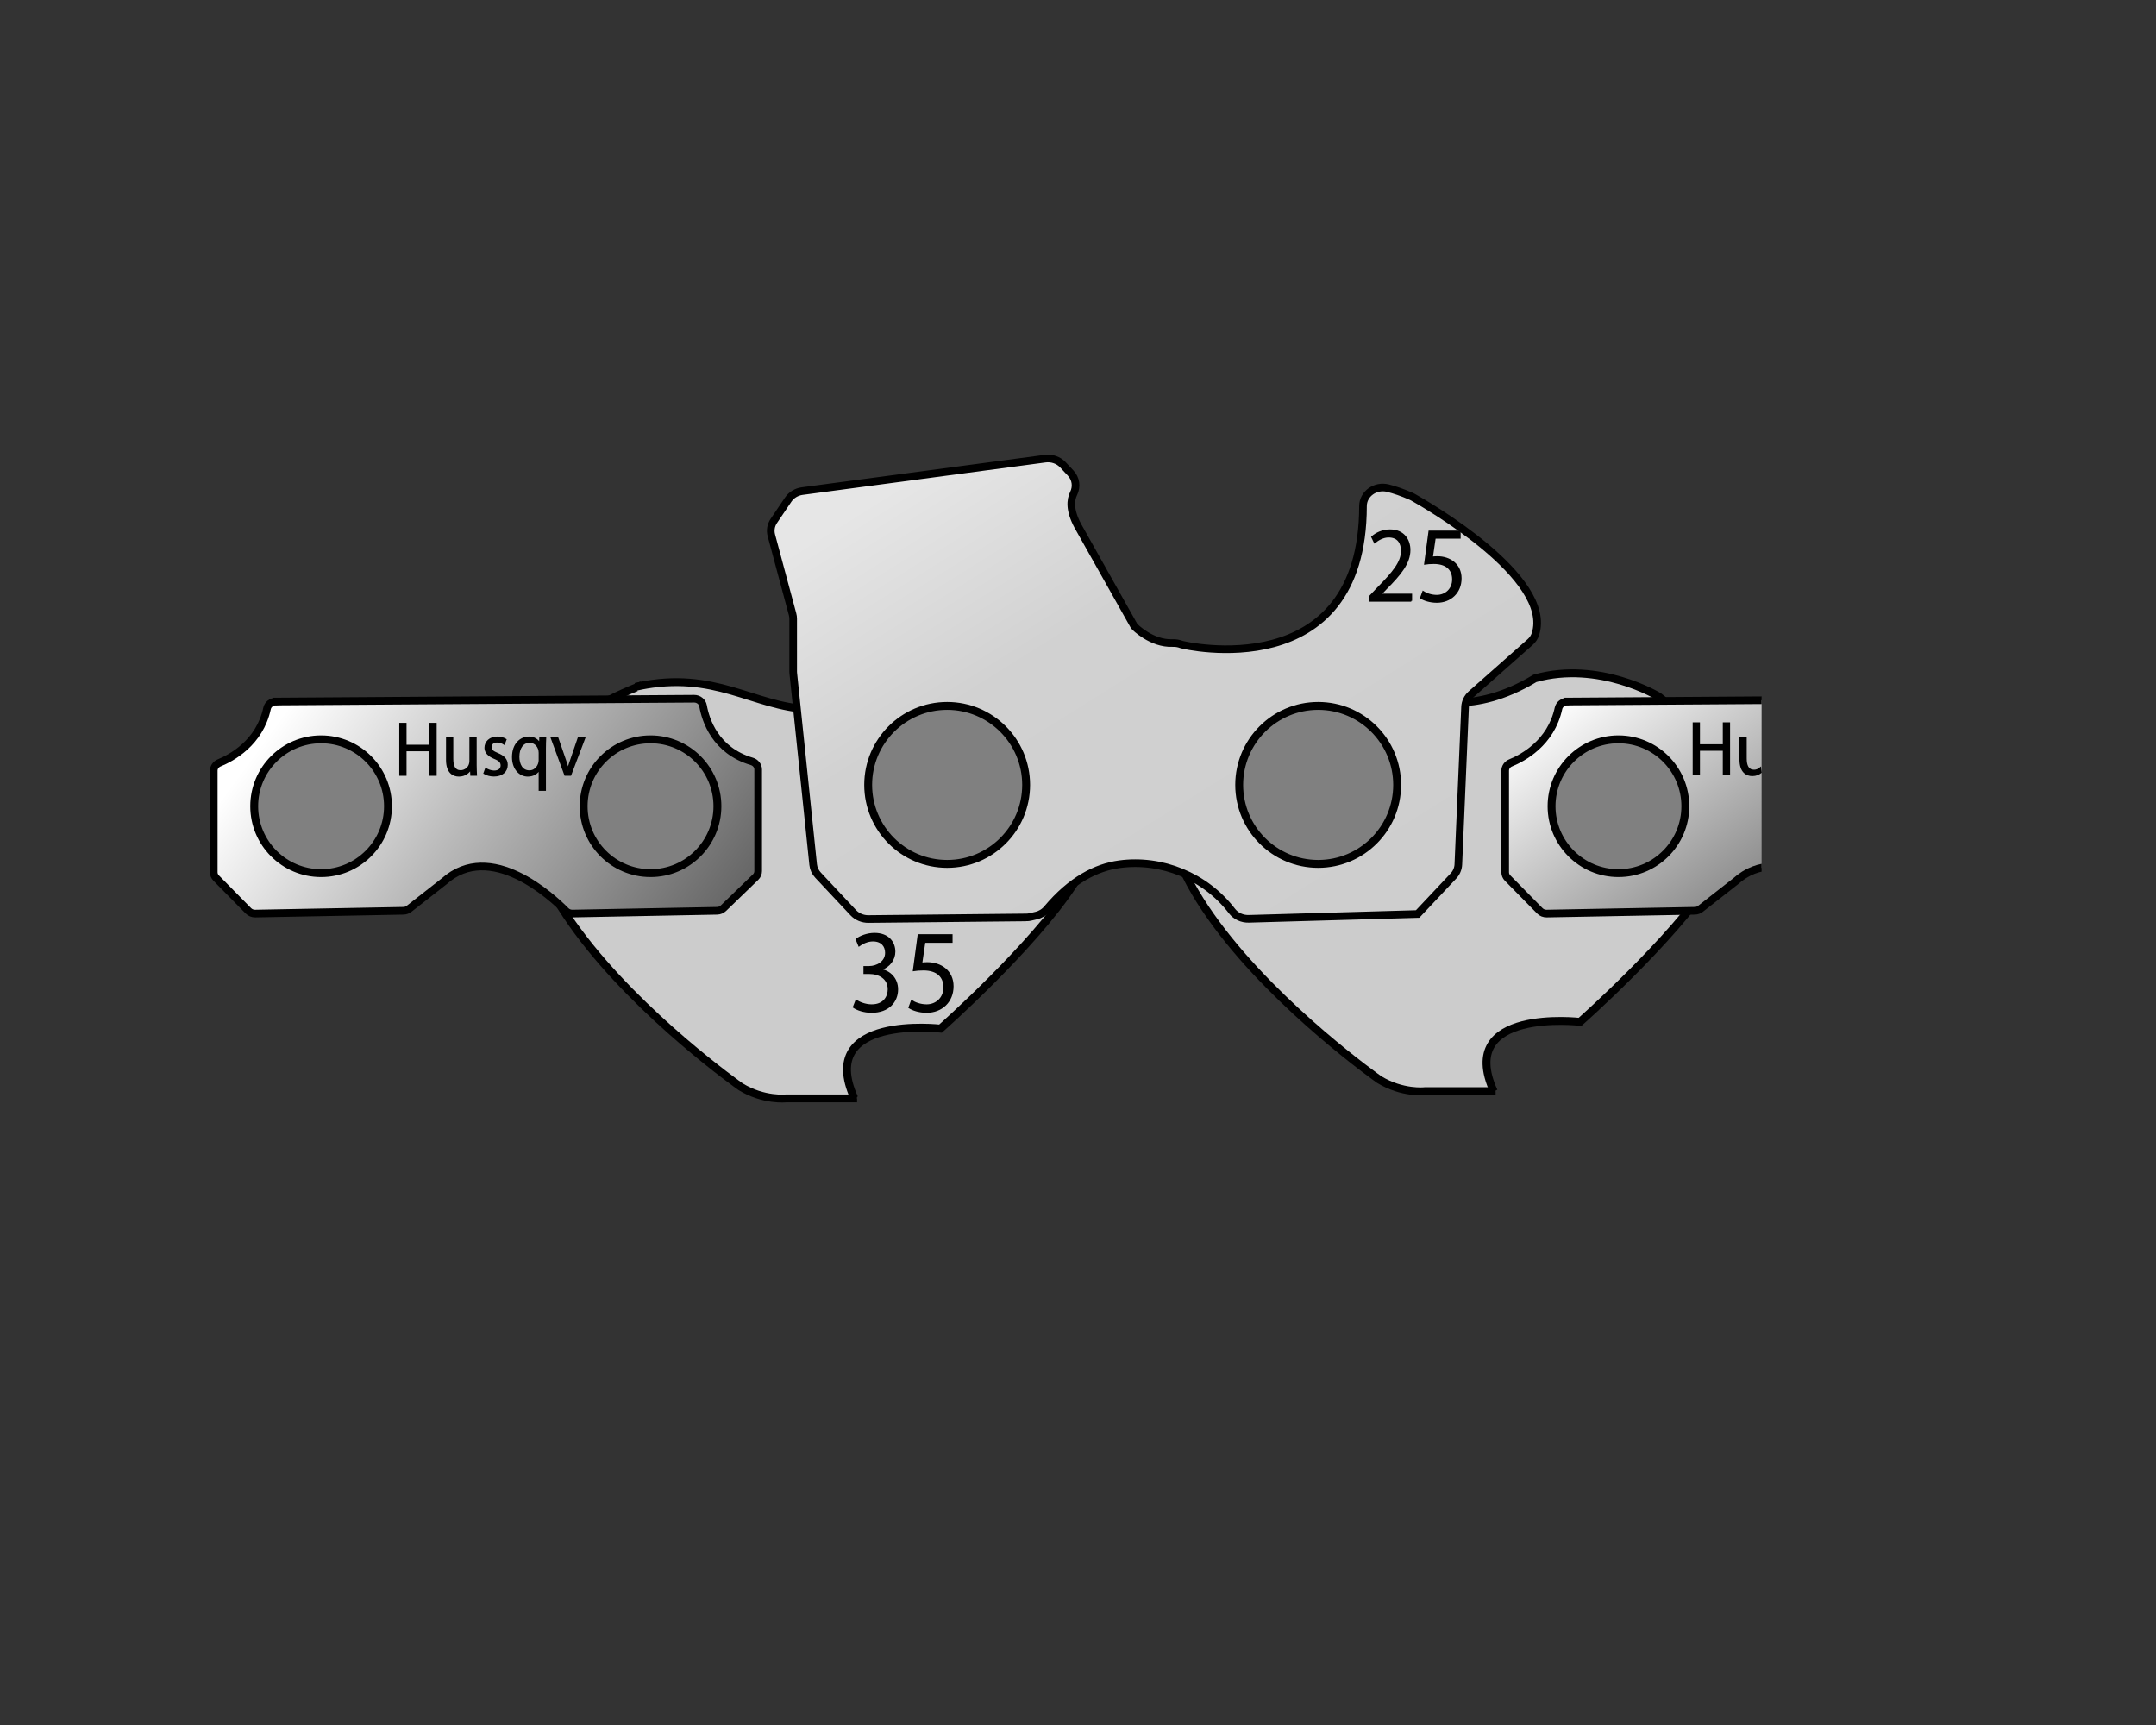
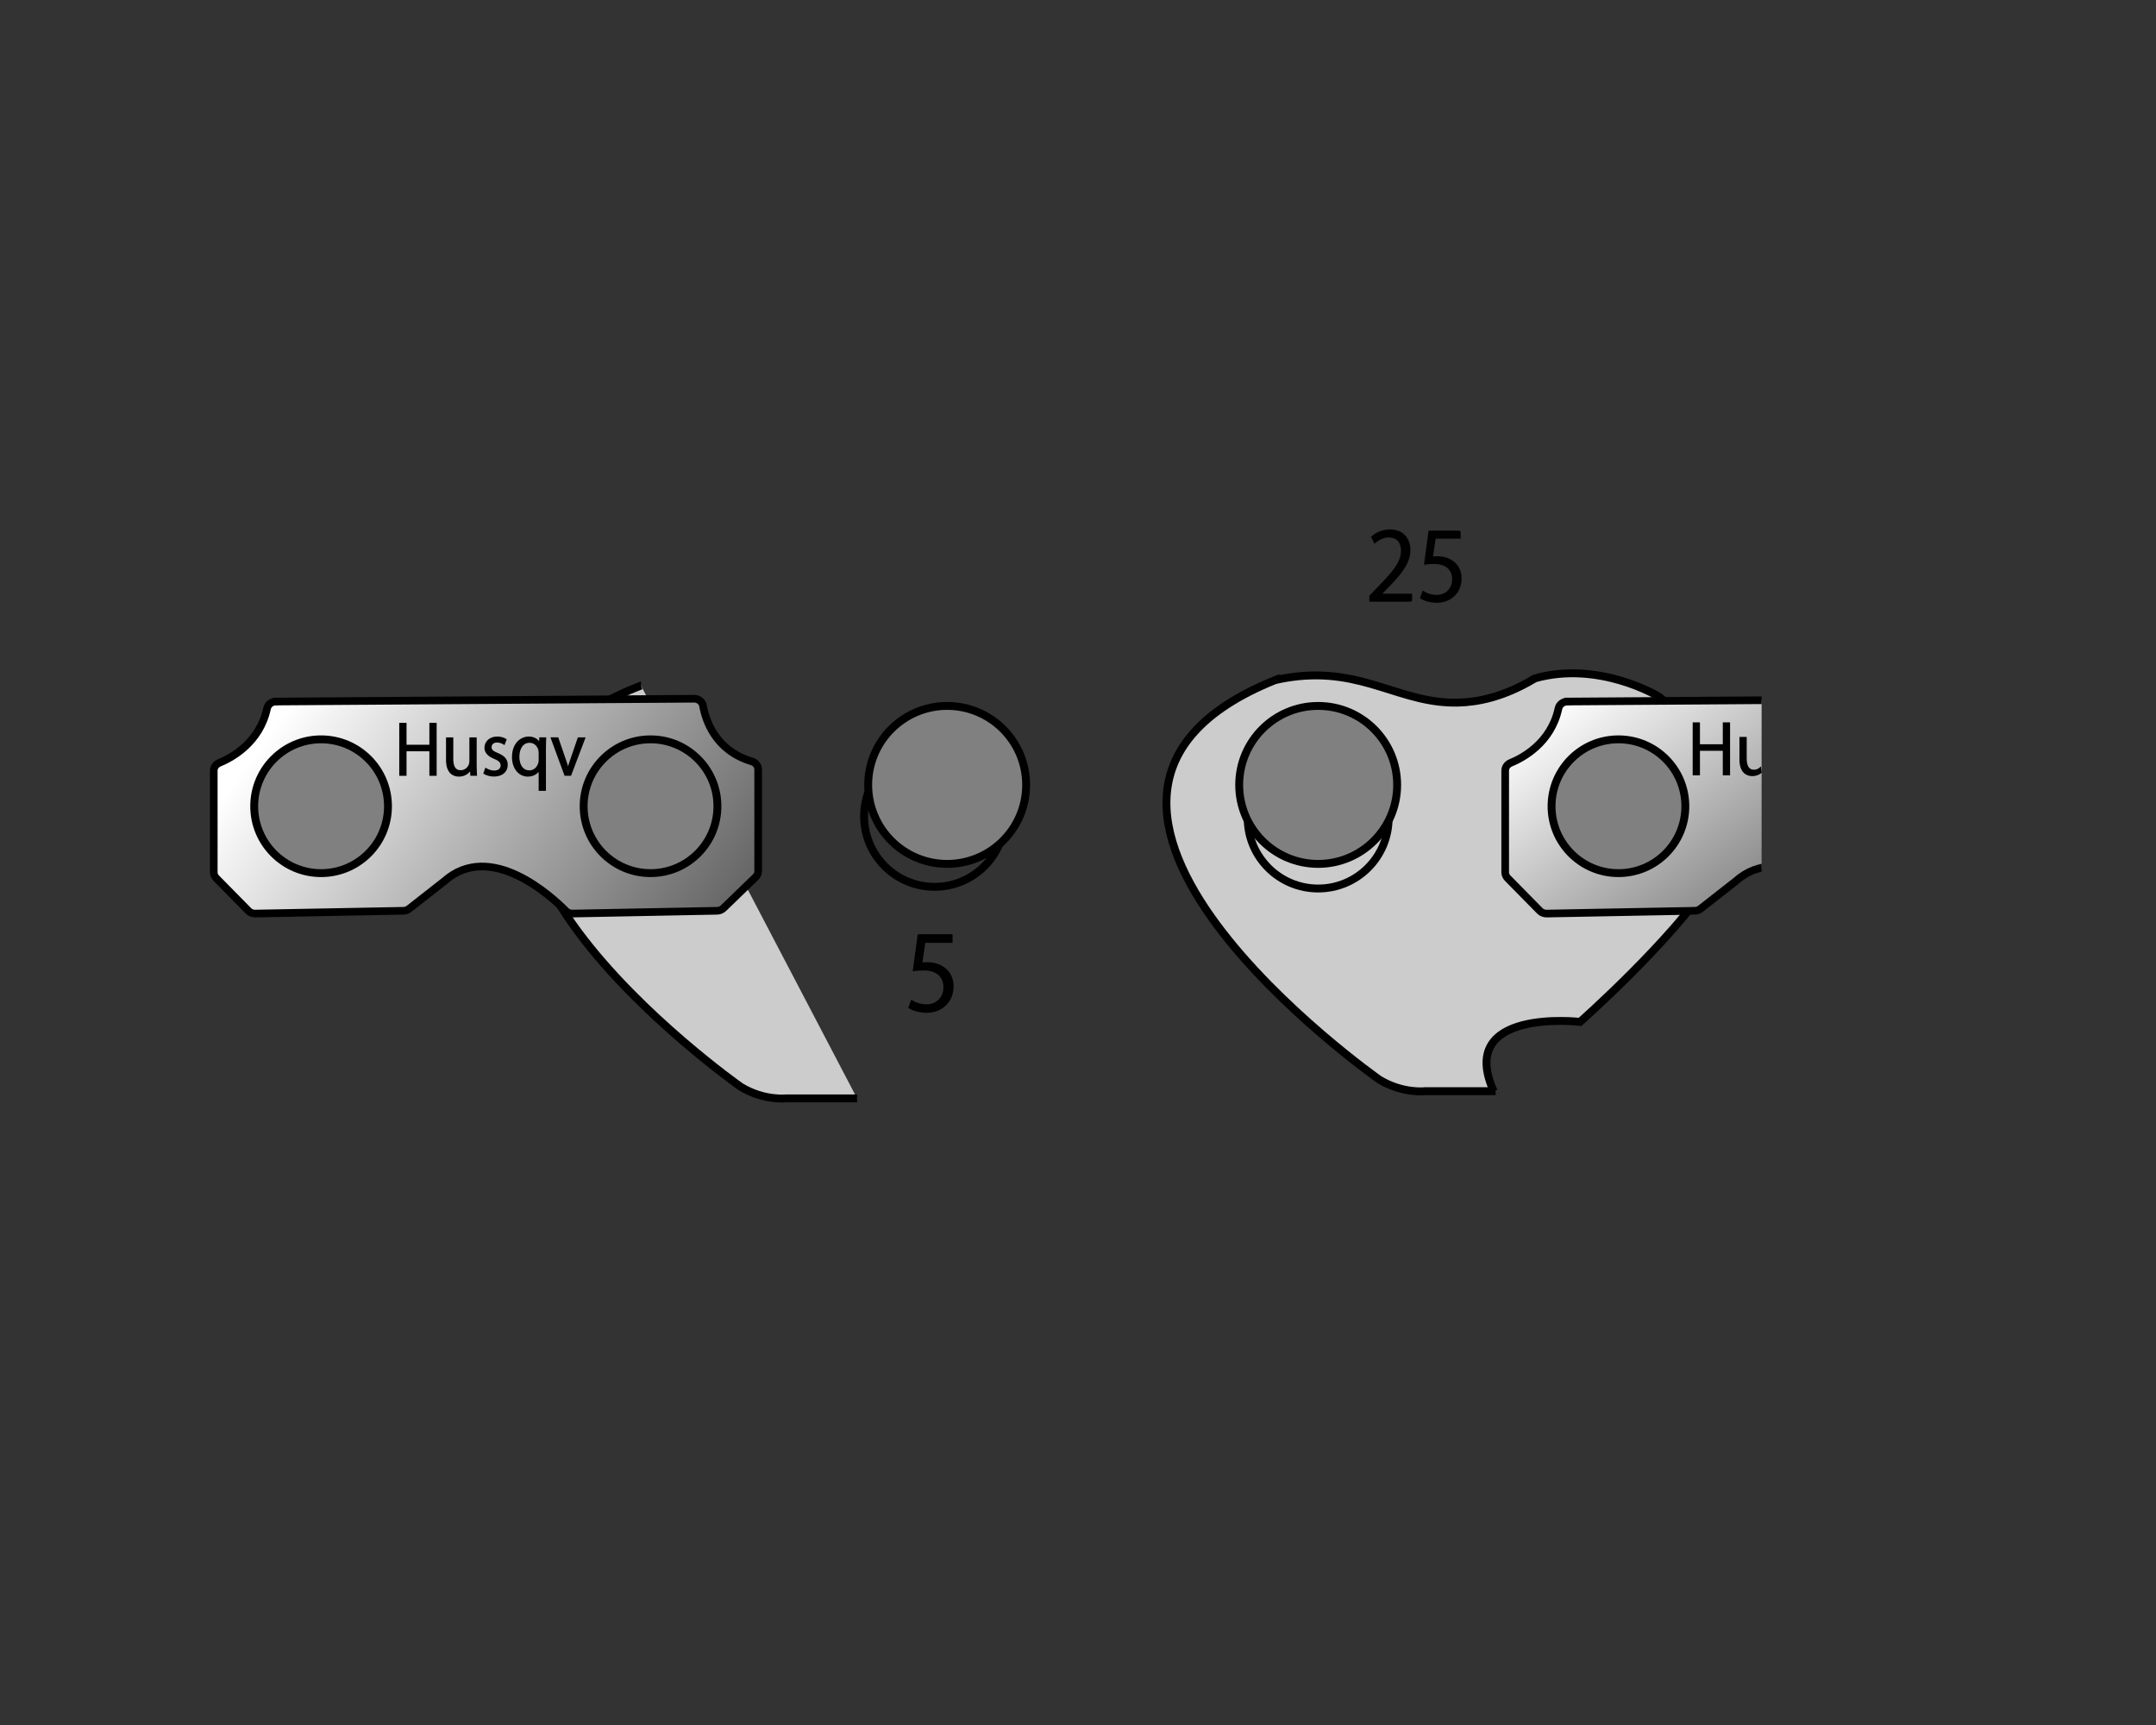
<svg xmlns="http://www.w3.org/2000/svg" id="_レイヤー_1" viewBox="0 0 1280 1024">
  <rect x="0" y="0" width="1280" height="1024" fill="#333333" stroke="none" />
  <defs>
    <style>.cls-1,.cls-2,.cls-3,.cls-4,.cls-5,.cls-6,.cls-7,.cls-8{stroke:#000;stroke-miterlimit:10;}.cls-2{fill:url(#_名称未設定グラデーション_12);stroke-width:4.54px;}.cls-3{fill:#fff;}.cls-3,.cls-4,.cls-5,.cls-8{stroke-width:4.68px;}.cls-4{fill:#ccc;}.cls-5{fill:gray;}.cls-9{clip-path:url(#clippath);}.cls-10,.cls-8{fill:none;}.cls-6{fill:url(#_名称未設定グラデーション_2);stroke-width:4.53px;}.cls-7{fill:url(#_名称未設定グラデーション_18);stroke-width:4.54px;}</style>
    <clipPath id="clippath">
      <rect class="cls-10" x="48.66" y="232.03" width="997.19" height="492.16" />
    </clipPath>
    <linearGradient id="_名称未設定グラデーション_2" x1="583.9" y1="256.09" x2="880.67" y2="730.93" gradientUnits="userSpaceOnUse">
      <stop offset="0" stop-color="#e6e6e6" />
      <stop offset=".23" stop-color="#d1d1d1" />
      <stop offset=".95" stop-color="#ccc" />
    </linearGradient>
    <linearGradient id="_名称未設定グラデーション_18" x1="182.07" y1="405.27" x2="571.96" y2="691.79" gradientUnits="userSpaceOnUse">
      <stop offset="0" stop-color="#fff" />
      <stop offset=".26" stop-color="#b8b8b8" />
      <stop offset=".78" stop-color="#343434" />
      <stop offset="1" stop-color="#000" />
    </linearGradient>
    <linearGradient id="_名称未設定グラデーション_12" x1="976.02" y1="378.51" x2="1178.58" y2="656.71" gradientUnits="userSpaceOnUse">
      <stop offset="0" stop-color="#fff" />
      <stop offset="1" stop-color="#000" />
    </linearGradient>
  </defs>
  <g>
    <g class="cls-9">
      <path class="cls-4" d="M508.84,652.02h-42.09s-13.22,1.54-27.05-6.91c0,0-236.84-166.57-61.84-237.08,.88-.35,1.77-.7,2.67-1.05,0,0,.02,0,.02,0" />
-       <path class="cls-4" d="M377.29,407.75c2.07-.48,5.59-1.23,9.99-1.83,42.61-5.84,64.54,16.16,99.13,15.15,10.4-.3,26.09-2.81,45.2-14.38,38.12-10.75,73.46,10.75,73.46,10.75,0,0,27.27,20.74,27.27,27.66,0,0,29.58,42.25,4.99,79.89-24.58,37.64-78.95,85.62-78.95,85.62,0,0-73.84-8.59-51.22,41.24" />
      <circle class="cls-8" cx="554.85" cy="484.6" r="41.84" />
      <path class="cls-4" d="M887.94,647.75h-42.09s-13.22,1.54-27.05-6.91c0,0-236.84-166.57-61.84-237.08,.88-.35,1.77-.7,2.67-1.05,0,0,.02,0,.02,0" />
      <path class="cls-4" d="M756.96,403.75c2.07-.48,5.59-1.23,9.99-1.83,42.61-5.84,64.54,16.16,99.13,15.15,10.4-.3,26.09-2.81,45.2-14.38,38.12-10.75,73.46,10.75,73.46,10.75,0,0,27.27,20.74,27.27,27.66,0,0,29.58,42.25,4.99,79.89-24.58,37.64-78.95,85.62-78.95,85.62,0,0-73.84-8.59-51.22,41.24" />
      <circle class="cls-8" cx="782.58" cy="485.6" r="41.84" />
-       <path class="cls-6" d="M609.09,544.61l-93.51,.95c-3.44,.03-6.73-1.34-9-3.76l-20.94-22.32c-1.63-1.74-2.63-3.91-2.87-6.2l-11.11-106.83-.7-6.73c-.04-.35-.06-.71-.06-1.07v-31.31c0-.91-.12-1.81-.36-2.69l-12.59-46.86c-.79-2.93-.26-6.03,1.47-8.58l8.56-12.66c1.85-2.73,4.88-4.57,8.3-5.03l144.21-19.26c3.95-.53,7.92,.85,10.55,3.66l4.62,4.94c3.09,3.3,3.74,7.98,1.78,11.97s-2.55,9.99,2.47,19.36l33.38,59.38c.4,.7,10.62,10.65,22.75,10.15,1.82-.07,3.63,.18,5.31,.84s107.76,25.14,107.85-82.12c0-7.28,7.36-12.56,14.87-10.65,3.8,.96,8.36,2.48,13.76,4.84,.37,.16,.73,.34,1.08,.54,7.17,4.01,83.41,47.58,72.65,81.28-.58,1.82-1.7,3.45-3.17,4.75l-34.91,30.86c-2.24,1.98-3.56,4.7-3.68,7.57l-4,93.54c-.11,2.53-1.14,4.95-2.93,6.85l-21.23,22.55h0c-33.42,.96-66.84,1.91-100.27,2.87-3.93,.11-7.66-1.62-9.95-4.61-15.85-20.72-41.77-31.18-66.77-27.8-13.91,1.88-28.66,9.44-43.03,26.55-1.63,1.94-3.89,3.33-6.45,3.93l-3.36,.79c-.89,.21-1.81,.32-2.73,.33Z" />
      <circle class="cls-5" cx="562.32" cy="465.94" r="46.89" />
      <circle class="cls-5" cx="782.59" cy="465.94" r="46.89" />
      <path class="cls-7" d="M163.78,416.45l248.31-1.67c2.63-.02,4.87,1.78,5.3,4.22,1.48,8.33,7.17,26.53,28.95,32.98,2.24,.66,3.78,2.61,3.78,4.82v60.34c0,1.31-.55,2.58-1.52,3.52l-19.11,18.47c-.99,.95-2.33,1.5-3.74,1.53l-85.84,1.65c-1.53,.03-3-.55-4.04-1.61-7.99-8.1-44.66-42.24-72.29-17.44l-20.72,16.23c-.94,.73-2.11,1.15-3.33,1.17l-88,1.66c-1.53,.03-3.01-.56-4.05-1.62l-19.14-19.45c-.92-.93-1.43-2.16-1.43-3.43v-60.35c0-2.01,1.28-3.81,3.24-4.61,7.15-2.92,23.98-11.83,28.39-32.31,.51-2.35,2.68-4.06,5.23-4.07Z" />
      <circle class="cls-5" cx="190.63" cy="478.6" r="39.71" />
      <circle class="cls-5" cx="386.22" cy="478.6" r="39.71" />
      <path class="cls-2" d="M930.49,416.45l248.31-1.67c2.63-.02,4.87,1.78,5.3,4.22,1.48,8.33,7.17,26.53,28.95,32.98,2.24,.66,3.78,2.61,3.78,4.82v60.34c0,1.31-.55,2.58-1.52,3.52l-19.11,18.47c-.99,.95-2.33,1.5-3.74,1.53l-85.84,1.65c-1.53,.03-3-.55-4.04-1.61-7.99-8.1-44.66-42.24-72.29-17.44l-20.72,16.23c-.94,.73-2.11,1.15-3.33,1.17l-88,1.66c-1.53,.03-3.01-.56-4.05-1.62l-19.14-19.45c-.92-.93-1.43-2.16-1.43-3.43v-60.35c0-2.01,1.28-3.81,3.24-4.61,7.15-2.92,23.98-11.83,28.39-32.31,.51-2.35,2.68-4.06,5.23-4.07Z" />
      <circle class="cls-5" cx="960.86" cy="478.6" r="39.71" />
      <circle class="cls-3" cx="1149.43" cy="478.6" r="39.71" />
    </g>
    <g>
-       <path class="cls-1" d="M522.91,575.7c5.28,.9,9.78,5.16,9.78,11.64,0,7.14-5.16,13.38-15.24,13.38-4.5,0-8.58-1.44-10.62-2.88l1.5-3.84c1.62,1.08,5.22,2.7,9.18,2.7,7.56,0,10.02-5.28,10.02-9.42,0-6.6-5.58-9.6-11.46-9.6h-2.94v-3.72h2.94c4.32,0,9.9-2.7,9.9-8.34,0-3.9-2.34-7.26-7.74-7.26-3.3,0-6.42,1.62-8.22,2.94l-1.5-3.66c2.16-1.68,6.36-3.36,10.68-3.36,8.22,0,11.88,5.22,11.88,10.62,0,4.62-2.94,8.76-8.16,10.62v.18Z" />
      <path class="cls-1" d="M565.03,555.06v4.14h-16.14l-1.86,12.72c.96-.12,1.92-.24,3.48-.24,7.98,0,15.12,4.74,15.12,13.8s-6.6,15.24-15.48,15.24c-4.5,0-8.28-1.32-10.32-2.64l1.44-3.9c1.68,1.14,4.98,2.52,8.88,2.52,5.64,0,10.5-4.14,10.44-10.62,0-6.18-3.96-10.5-12.36-10.5-2.4,0-4.26,.18-5.76,.42l2.82-20.94h19.74Z" />
    </g>
    <g>
      <path class="cls-1" d="M837.85,356.66h-24.36v-2.8l4.01-4.23c9.79-9.9,14.74-15.89,14.74-22.6,0-4.4-1.92-8.47-7.86-8.47-3.3,0-6.27,1.81-8.25,3.41l-1.54-3.19c2.53-2.25,6.27-4.01,10.67-4.01,8.3,0,11.6,6.05,11.6,11.71,0,7.75-5.44,14.35-13.97,22.93l-3.24,3.41v.11h18.2v3.74Z" />
      <path class="cls-1" d="M866.67,315.47v3.79h-14.79l-1.7,11.66c.88-.11,1.76-.22,3.19-.22,7.31,0,13.86,4.34,13.86,12.65s-6.05,13.97-14.19,13.97c-4.12,0-7.59-1.21-9.46-2.42l1.32-3.57c1.54,1.04,4.56,2.31,8.14,2.31,5.17,0,9.62-3.79,9.57-9.73,0-5.66-3.63-9.62-11.33-9.62-2.2,0-3.9,.16-5.28,.38l2.58-19.19h18.09Z" />
    </g>
  </g>
  <g>
    <path class="cls-1" d="M258.74,460.04h-3.32v-14.56h-14.56v14.56h-3.32v-30.44h3.32v13h14.56v-13h3.32v30.44Z" />
    <path class="cls-1" d="M282.5,454.24c0,2.24,.12,4.12,.2,5.8h-3l-.16-3.44h-.12c-1,1.72-3.24,3.92-6.96,3.92-3.28,0-7.16-1.88-7.16-9.4v-12.88h3.32v12.28c0,4.24,1.24,7.2,4.88,7.2,2.6,0,5.68-2.08,5.68-5.92v-13.56h3.32v16Z" />
-     <path class="cls-1" d="M299.27,441.56c-.8-.52-2.28-1.28-4.24-1.28-2.4,0-3.68,1.48-3.68,3.24,0,1.88,1.24,2.76,4.04,3.96,3.52,1.44,5.56,3.28,5.56,6.56,0,3.88-2.96,6.44-7.72,6.44-2.16,0-4.24-.6-5.72-1.48l.92-2.56c1.16,.68,3.04,1.48,4.92,1.48,2.92,0,4.36-1.56,4.36-3.52s-1.16-3.16-4.04-4.32c-3.68-1.48-5.56-3.52-5.56-6.16,0-3.4,2.72-6.2,7.12-6.2,2.08,0,3.84,.6,5,1.32l-.96,2.52Z" />
+     <path class="cls-1" d="M299.27,441.56c-.8-.52-2.28-1.28-4.24-1.28-2.4,0-3.68,1.48-3.68,3.24,0,1.88,1.24,2.76,4.04,3.96,3.52,1.44,5.56,3.28,5.56,6.56,0,3.88-2.96,6.44-7.72,6.44-2.16,0-4.24-.6-5.72-1.48l.92-2.56c1.16,.68,3.04,1.48,4.92,1.48,2.92,0,4.36-1.56,4.36-3.52s-1.16-3.16-4.04-4.32c-3.68-1.48-5.56-3.52-5.56-6.16,0-3.4,2.72-6.2,7.12-6.2,2.08,0,3.84,.6,5,1.32Z" />
    <path class="cls-1" d="M323.78,438.2c-.08,1.72-.16,3.56-.16,6v24.76h-3.32v-12.24h-.12c-1.08,2.08-3.44,3.8-6.84,3.8-4.92,0-8.88-4.36-8.88-11.04,0-8.2,5.04-11.76,9.52-11.76,3.2,0,5.4,1.64,6.44,3.76h.12l.12-3.28h3.12Zm-3.48,8.68c0-3.6-2.52-6.44-5.88-6.44-4.12,0-6.56,3.68-6.56,8.8,0,4.56,2,8.56,6.44,8.56,3.92,0,6-3.72,6-6.44v-4.48Z" />
    <path class="cls-1" d="M346.94,438.24l-8.28,21.8h-3.12l-8.04-21.84h3.56l4.36,12.68c.68,1.96,1.28,3.8,1.76,5.6h.12c.48-1.8,1.12-3.64,1.8-5.6l4.32-12.64h3.52Z" />
  </g>
  <g>
    <path class="cls-1" d="M1026.63,459.75h-3.32v-14.56h-14.56v14.56h-3.32v-30.44h3.32v13h14.56v-13h3.32v30.44Z" />
    <path class="cls-1" d="M1045.06,456.03c-1.07,.92-2.42,1.4-3.67,1.4-3.64,0-4.88-2.96-4.88-7.2v-12.28h-3.32v12.88c0,7.52,3.88,9.4,7.16,9.4,2.18,0,3.84-.76,5.05-1.73-.12-.82-.23-1.64-.34-2.46Z" />
  </g>
</svg>